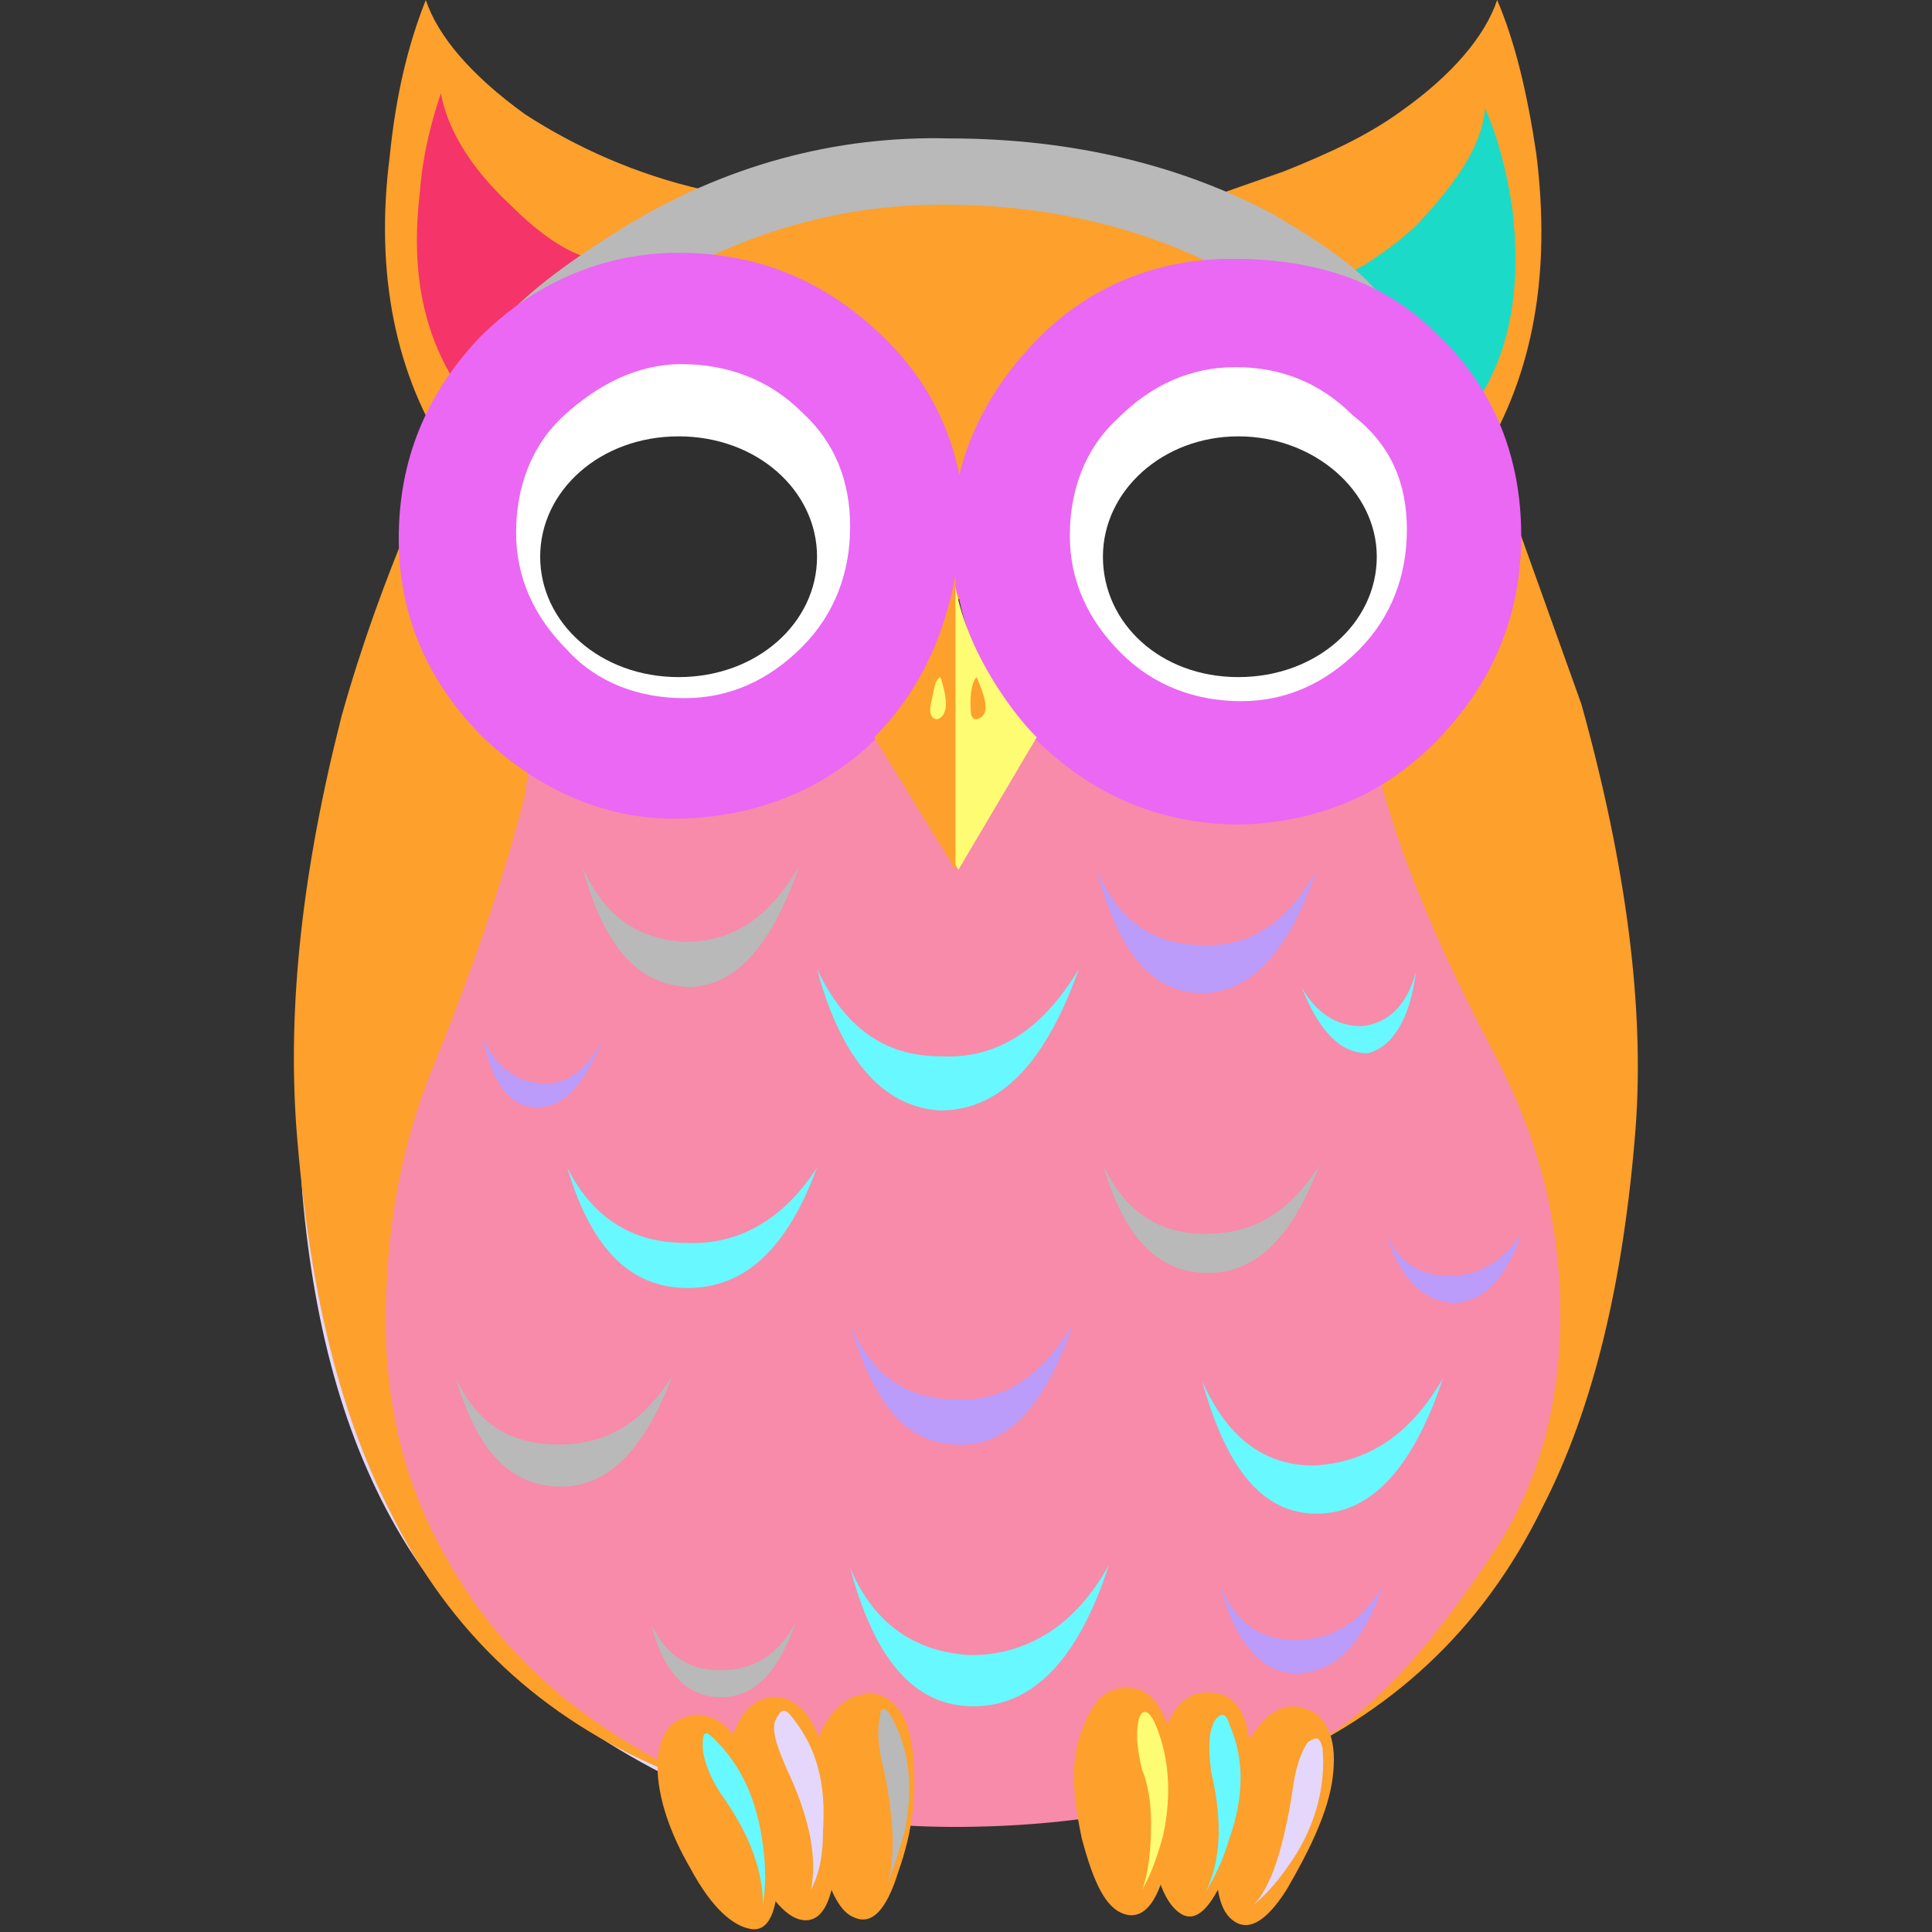
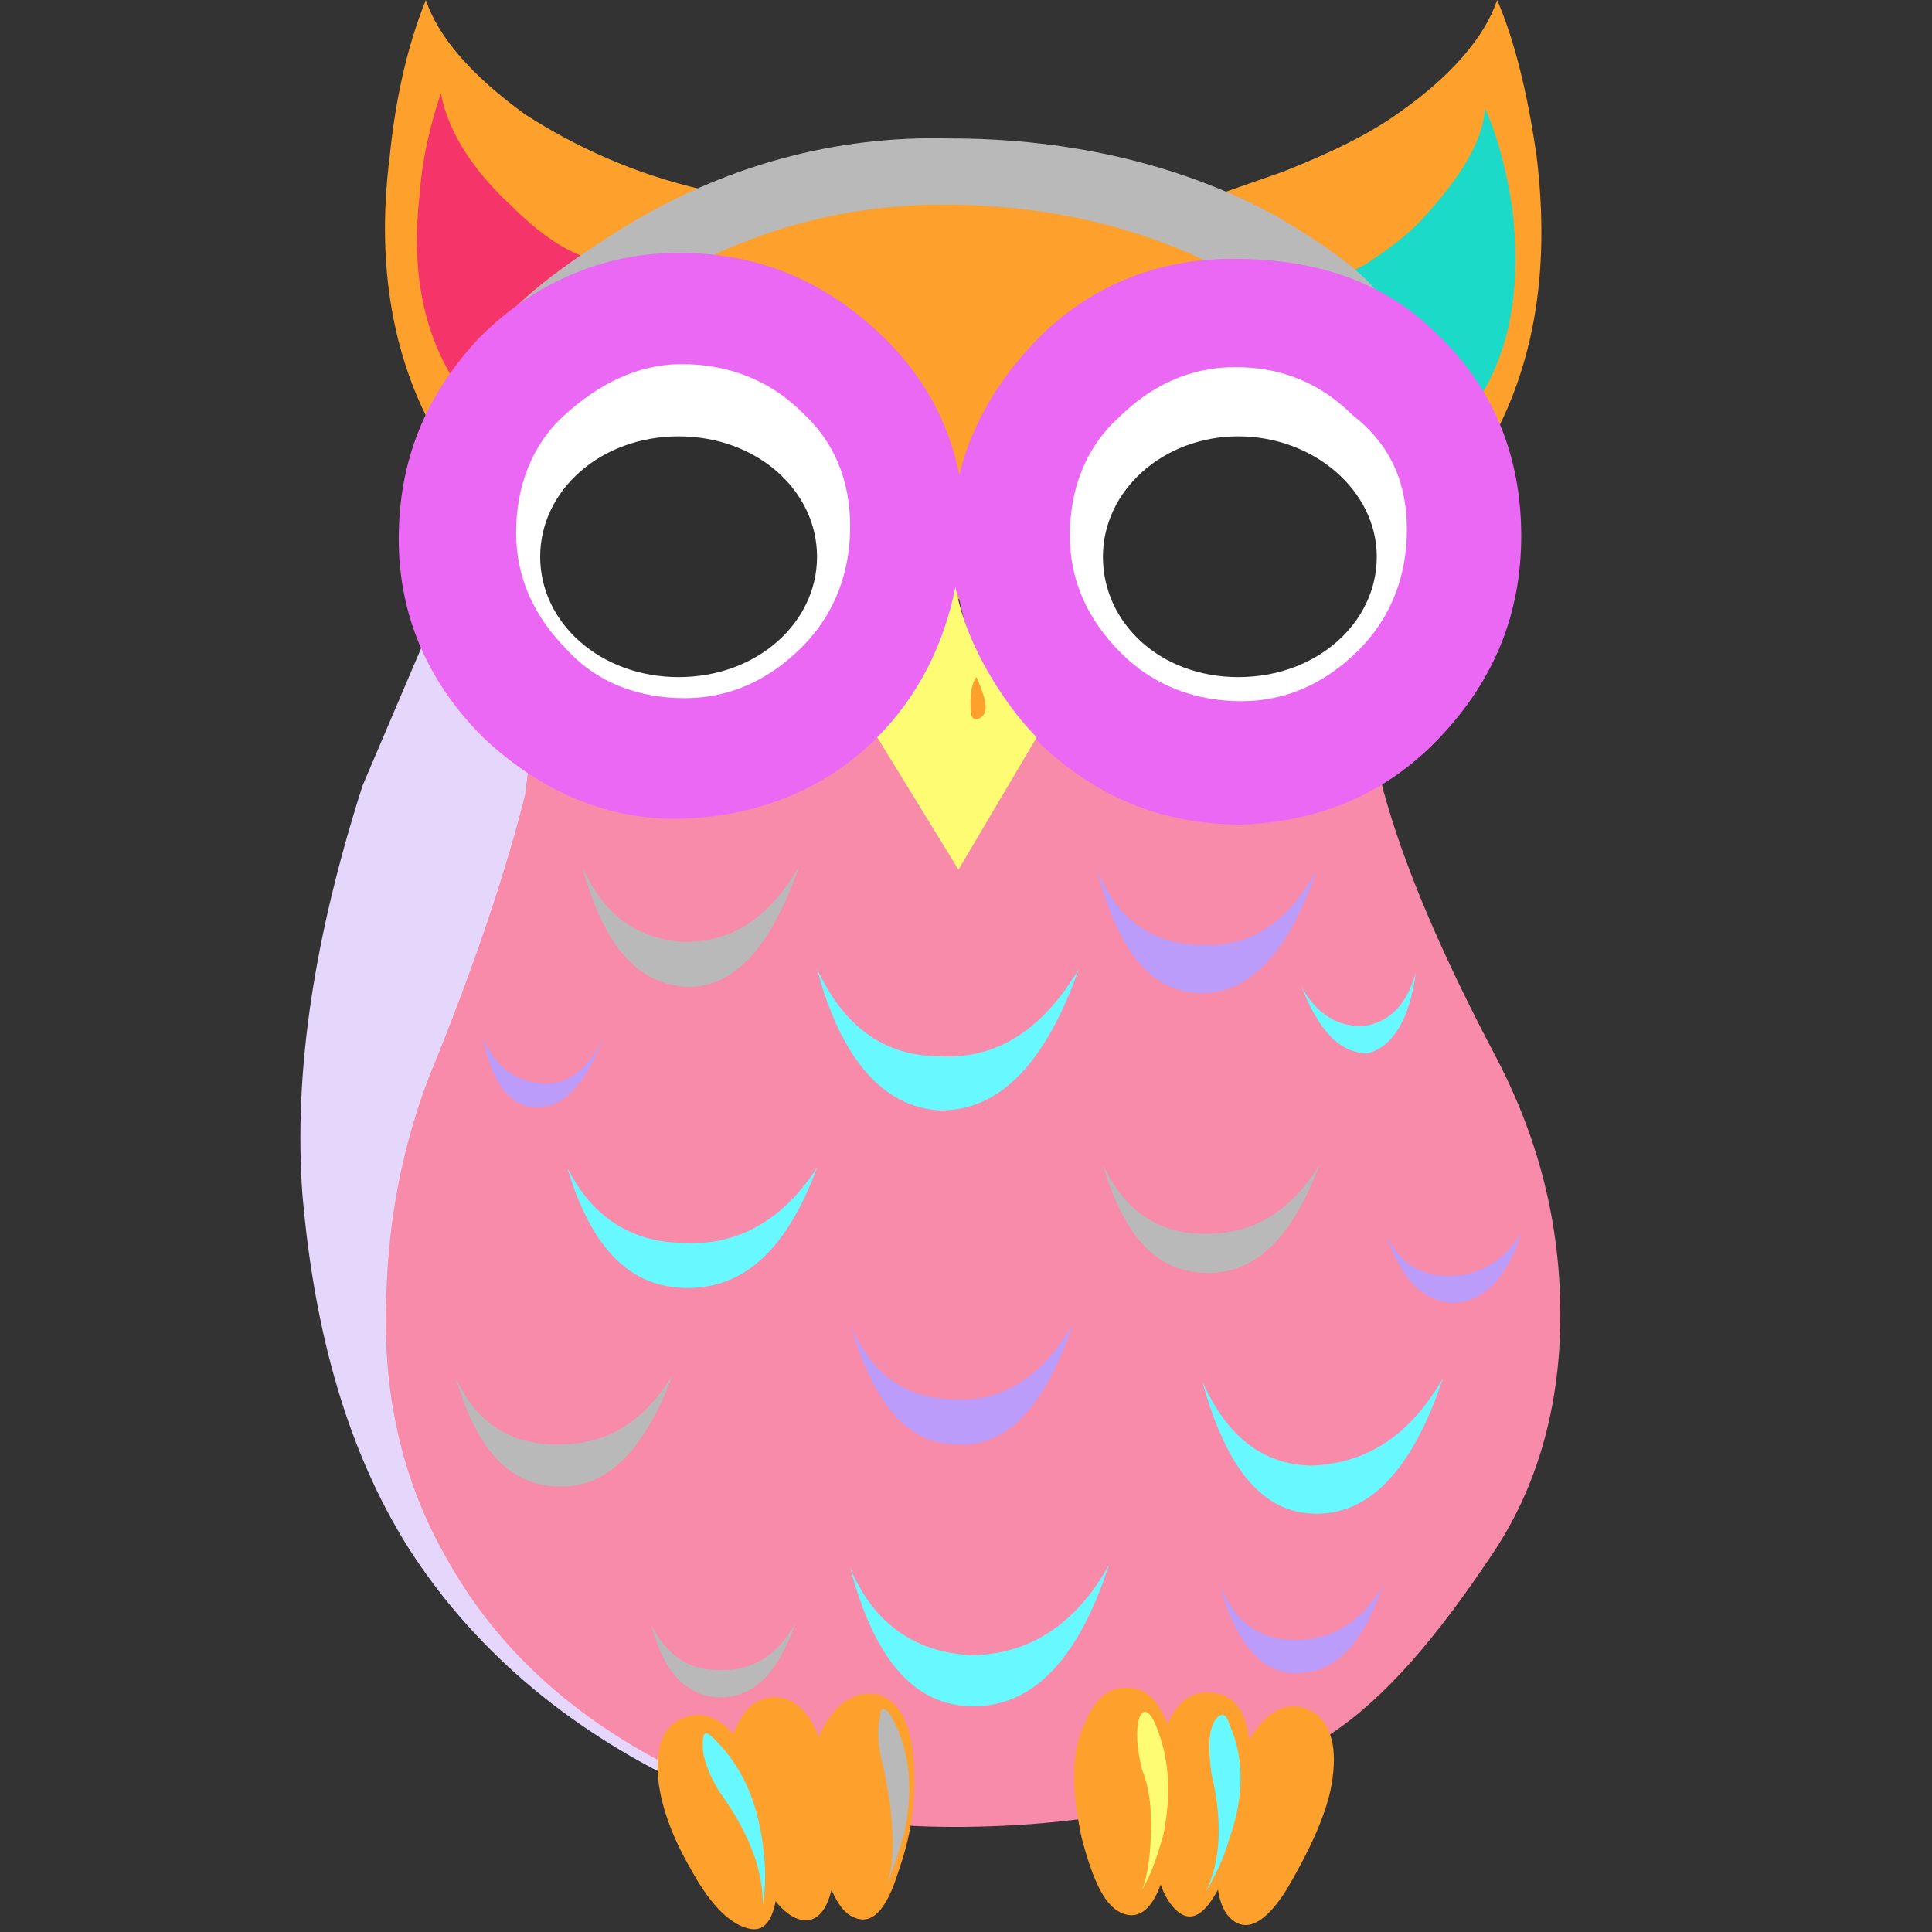
<svg xmlns="http://www.w3.org/2000/svg" id="bg_image_9" width="500" height="500" version="1.1" class="bgs" preserveAspectRatio="xMidYMin slice">
  <rect width="100%" height="100%" fill="#333333" stroke="none" />
  <defs id="SvgjsDefs6055" />
  <rect id="rect_image_9" width="100%" height="100%" fill="none" />
  <svg id="variation_9" preserveAspectRatio="xMidYMin meet" viewBox="0 0 44.7 64.2" data-uid="9" data-keyword="variation_9" data-complex="true" style="overflow: visible;">
    <path id="9_l_0" d="M4.9 20L11.2 25.3L13 59.3C9 57.4 5.9 54.7 3.8 51.4C1.8 48.2 0.7 44.3 0.3 39.7C0 35.6 0.7 31.1 2.3 26.1Z " data-color-original="#21488b" fill="#e4d7fb" class="21488b" />
-     <path id="9_l_1" d="M3.8 17.5L9.9 21.2L12.3 58.8C8.3 57.1 5.2 54.3 3.2 50.2C1.5 46.9 0.5 42.7 0.1 37.5C-0.2 33.4 0.3 28.9 1.6 23.8C2.3 21.3 3.1 19.2 3.8 17.5ZM44.6 37.5C44.2 42.6 43.2 46.8 41.5 50.1C39.5 54.2 36.4 57 32.4 58.7L34.8 21L40.4 16.7L42.8 23.4C44.3 28.8 44.9 33.5 44.6 37.5Z " data-color-original="#4a1c2e" fill="#fda02c" class="4a1c2e" />
    <path id="9_l_2" d="M8 24L35.6 23.2L36.2 26.2C36.9 28.8 38.2 31.8 40 35.2C41.4 37.9 42.1 40.7 42.1 43.7C42.1 46.8 41.3 49.5 39.8 51.7C38 54.4 36.3 56.4 34.5 57.6C31.6 59.5 27.6 60.6 22.7 60.7C18.4 60.8 14.7 60 11.6 58.2C8.8 56.6 6.6 54.5 5.1 51.8C3.6 49.2 2.9 46.2 3.1 42.7C3.2 40.2 3.7 37.9 4.5 35.8C6.1 31.9 7.1 28.8 7.7 26.4Z " data-color-original="#65345b" fill="#f78ba9" class="65345b" />
    <path id="9_l_3" d="M30.9 6.4L32.9 5.7C34.4 5.1 35.7 4.5 36.8 3.7C38.5 2.5 39.6 1.2 40 0C40.6 1.4 41 3.1 41.3 5.1C41.8 9.1 41.2 12.4 39.5 15.2Z " data-color-original="#4a1c2e" fill="#fda02c" class="4a1c2e" />
    <path id="9_l_4" d="M34.8 9.2L35.6 8.8C36.2 8.4 36.8 8 37.4 7.4C38.7 6 39.5 4.8 39.6 3.6C40 4.5 40.3 5.6 40.5 6.9C40.8 9.4 40.5 11.6 39.3 13.4Z " data-color-original="#673929" fill="#1bdac8" class="673929" />
    <path id="9_l_5" d="M13.6 6.3L5.2 15.2C3.4 12.5 2.7 9.1 3.2 5.2C3.4 3.2 3.8 1.5 4.4 0C4.8 1.2 5.9 2.5 7.7 3.8C9.4 4.9 11.4 5.8 13.6 6.3Z " data-color-original="#4a1c2e" fill="#fda02c" class="4a1c2e" />
    <path id="9_l_6" d="M9.9 8.6L5.5 12.9C4.3 11.1 3.9 9 4.2 6.4C4.3 5.1 4.6 4 4.9 3.1C5.1 4.2 5.8 5.5 7.2 6.8C8.2 7.8 9.1 8.4 9.9 8.6Z " data-color-original="#59264e" fill="#f53469" class="59264e" />
    <path id="9_l_7" d="M7 10.6C7.9 9.6 9.3 8.6 10.9 7.6C14.3 5.5 18 4.5 21.8 4.6C25.9 4.6 29.6 5.5 32.7 7.2C34.2 8.1 35.4 8.9 36.1 9.8L22 17.9Z " data-color-original="#416881" fill="#b9b9b9" class="416881" />
    <path id="9_l_8" d="M7.8 12.9C8.7 11.9 9.9 10.9 11.5 9.8C14.7 7.8 18 6.8 21.6 6.8C25.4 6.8 28.8 7.7 31.7 9.4C33.1 10.3 34.1 11.1 34.8 12L21.8 20.1Z " data-color-original="#47345e" fill="#fda02c" class="47345e" />
    <path id="9_l_9" d="M22.3 17.6C22.3 20.2 21.4 22.4 19.6 24.3S15.5 27.1 13 27.2S8.2 26.3 6.3 24.5C4.5 22.7 3.5 20.5 3.5 17.9S4.4 13.1 6.2 11.2C8 9.4 10.3 8.4 12.8 8.4C15.4 8.4 17.6 9.3 19.5 11.1C21.3 12.8 22.3 15 22.3 17.6Z " data-color-original="#4d2536" fill="#ea68f3" class="4d2536" />
    <path id="9_l_10" d="M18.5 17.5C18.5 19 18 20.4 16.9 21.5S14.5 23.2 13 23.2S10.1 22.7 9.1 21.6C8 20.5 7.4 19.2 7.4 17.7S7.9 14.8 9 13.8S11.4 12.1 12.9 12.1S15.8 12.6 16.9 13.7C18 14.7 18.5 16 18.5 17.5Z " data-color-original="#fcfcfc" fill="#ffffff" class="fcfcfc" />
    <path id="9_l_11" d="M38 11.1C39.9 12.9 40.8 15.2 40.8 17.8S39.9 22.6 38.1 24.5S34.1 27.3 31.5 27.4C28.9 27.4 26.7 26.5 24.8 24.7S22 20.6 21.9 18.1S22.8 13.3 24.6 11.4S28.7 8.6 31.2 8.6S36.1 9.2 38 11.1Z " data-color-original="#4d2536" fill="#ea68f3" class="4d2536" />
    <path id="9_l_12" d="M37 17.6C37 19.1 36.5 20.5 35.4 21.6S33 23.3 31.5 23.3S28.6 22.8 27.5 21.7S25.8 19.3 25.8 17.8S26.3 14.9 27.4 13.9C28.5 12.8 29.8 12.2 31.3 12.2S34.1 12.7 35.2 13.8C36.5 14.8 37 16.1 37 17.6Z " data-color-original="#fcfcfc" fill="#ffffff" class="fcfcfc" />
    <path id="9_l_13" d="M22 19.5C22.2 20.6 22.7 21.8 23.5 23C23.9 23.6 24.3 24.1 24.7 24.5L22.1 28.9L19.4 24.5C20.7 23.2 21.6 21.5 22 19.5Z " data-color-original="#83521f" fill="#fdfc72" class="83521f" />
-     <path id="9_l_14" d="M22 19.1V28.9L19.3 24.5C20.7 23.1 21.6 21.3 22 19.1Z " data-color-original="#4a1c2e" fill="#fda02c" class="4a1c2e" />
-     <path id="9_l_15" d="M21.5 22.5C21.8 23.4 21.7 23.8 21.4 23.9C21.2 23.9 21.1 23.7 21.2 23.3S21.3 22.6 21.5 22.5Z " data-color-original="#83521f" fill="#fdfc72" class="83521f" />
    <path id="9_l_16" d="M22.7 22.5C23.1 23.4 23.1 23.8 22.7 23.9C22.5 23.9 22.5 23.7 22.5 23.3S22.6 22.6 22.7 22.5Z " data-color-original="#4a1c2e" fill="#fda02c" class="4a1c2e" />
    <path id="9_l_17" d="M9.6 28.8C10.3 30.4 11.4 31.2 13 31.3C14.6 31.3 15.8 30.5 16.8 28.8C15.9 31.4 14.7 32.8 13.1 32.8C11.4 32.7 10.3 31.4 9.6 28.8ZM26.9 38.7C27.6 40.2 28.7 41 30.3 41S33.1 40.3 34.1 38.7C33.2 41.1 32 42.3 30.4 42.3C28.7 42.3 27.6 41.1 26.9 38.7ZM11.9 54C12.4 55 13.1 55.5 14.2 55.5S16.1 55 16.7 53.9C16.1 55.6 15.3 56.4 14.2 56.4S12.3 55.6 11.9 54ZM5.4 45.8C6.1 47.3 7.2 48 8.8 48S11.6 47.3 12.6 45.7C11.7 48.1 10.5 49.4 8.9 49.4C7.2 49.4 6.1 48.2 5.4 45.8Z " data-color-original="#c395b2" fill="#b9b9b9" class="c395b2" />
    <path id="9_l_18" d="M26.7 28.9C27.4 30.6 28.6 31.4 30.2 31.4C31.8 31.5 33.1 30.6 34 28.9C33.1 31.6 31.8 33 30.2 33C28.5 33 27.4 31.6 26.7 28.9ZM18.5 44C19.2 45.7 20.4 46.5 22 46.5C23.6 46.6 24.9 45.7 25.9 44C25 46.7 23.7 48.1 22.1 48C20.4 48 19.3 46.7 18.5 44ZM6.3 34.5C6.7 35.4 7.3 35.9 8.2 36S9.8 35.5 10.3 34.5C9.7 36 9 36.8 8.1 36.8S6.6 36 6.3 34.5ZM30.8 52.7C31.3 53.9 32.1 54.5 33.3 54.5S35.5 53.9 36.2 52.7C35.5 54.7 34.6 55.6 33.3 55.6C32.2 55.6 31.3 54.6 30.8 52.7ZM36.3 41C36.7 41.9 37.4 42.4 38.4 42.4S40.2 41.9 40.8 41C40.3 42.5 39.5 43.3 38.5 43.3C37.5 43.2 36.8 42.5 36.3 41Z " data-color-original="#a777a1" fill="#bb9cfb" class="a777a1" />
    <path id="9_l_19" d="M17.4 32.2C18.3 34.1 19.6 35.1 21.5 35.1C23.4 35.2 24.9 34.2 26.1 32.2C25 35.3 23.5 36.9 21.5 36.9C19.6 36.8 18.2 35.2 17.4 32.2ZM18.5 52.1C19.3 54 20.7 54.9 22.5 55C24.4 55 26 54 27.1 52C26.1 55.1 24.6 56.7 22.6 56.7S19.3 55.1 18.5 52.1ZM9.1 38.8C9.9 40.4 11.2 41.3 13 41.3C14.8 41.4 16.3 40.5 17.4 38.8C16.4 41.5 15 42.8 13.1 42.8S9.9 41.5 9.1 38.8ZM38.2 45.8C37.2 48.8 35.8 50.3 34 50.3S31 48.8 30.2 45.9C31 47.7 32.2 48.7 33.9 48.7C35.7 48.6 37.1 47.7 38.2 45.8ZM33.5 32.8C34 33.7 34.7 34.1 35.5 34.1C36.4 34 37 33.4 37.3 32.3C37.1 33.9 36.5 34.8 35.7 35C34.8 35 34.1 34.3 33.5 32.8Z " data-color-original="#622d6a" fill="#68f8ff" class="622d6a" />
    <path id="9_l_20" d="M16 56.4C16.7 56.4 17.3 57 17.6 58.2C18 59.3 18.1 60.6 18 62C17.9 63.3 17.5 63.9 16.9 63.8S15.7 62.9 15.1 61.6C14.6 60.3 14.4 59.1 14.5 58C14.8 56.9 15.3 56.4 16 56.4Z " data-color-original="#4a1c2e" fill="#fda02c" class="4a1c2e" />
    <path id="9_l_21" d="M13.3 57C14 56.9 14.7 57.5 15.2 58.5S16 60.8 16.1 62.2C16.1 63.5 15.8 64.2 15.2 64.1S13.9 63.4 13.2 62.1C12.5 60.9 12.1 59.7 12.1 58.7S12.5 57.1 13.3 57ZM19.4 56.3C20.1 56.5 20.5 57.2 20.6 58.4S20.6 60.8 20.1 62.2C19.7 63.5 19.2 64 18.6 63.7C18.1 63.5 17.7 62.6 17.4 61.2S17.2 58.6 17.5 57.6C18 56.6 18.6 56.2 19.4 56.3ZM30.8 56.3C31.5 56.5 31.8 57.3 31.8 58.5S31.6 60.9 31 62.2C30.5 63.4 30 63.9 29.5 63.6S28.6 62.4 28.5 61C28.3 59.6 28.5 58.4 29 57.4C29.4 56.4 30 56.1 30.8 56.3Z " data-color-original="#4a1c2e" fill="#fda02c" class="4a1c2e" />
    <path id="9_l_22" d="M27.9 56.1C28.6 56.2 29 56.9 29.3 58.2C29.5 59.3 29.4 60.6 29 62C28.7 63.3 28.2 63.8 27.6 63.6S26.6 62.6 26.2 61.1C25.9 59.7 25.8 58.5 26.2 57.5C26.6 56.4 27.1 56 27.9 56.1ZM33.9 56.9C34.5 57.3 34.7 58.1 34.5 59.3C34.3 60.4 33.7 61.6 33 62.8C32.3 63.9 31.7 64.2 31.2 63.8S30.6 62.5 30.7 61C30.9 59.6 31.3 58.4 31.9 57.6C32.5 56.7 33.2 56.5 33.9 56.9Z " data-color-original="#4a1c2e" fill="#fda02c" class="4a1c2e" />
    <path id="9_l_23" d="M19.9 57.1C20.5 58.2 20.6 59.5 20.3 60.9C20.1 61.6 19.9 62.2 19.7 62.7C20 61.9 20 60.6 19.6 58.7C19.4 58 19.4 57.4 19.5 57C19.5 56.7 19.7 56.7 19.9 57.1Z " data-color-original="#416881" fill="#b9b9b9" class="416881" />
-     <path id="9_l_24" d="M34.2 58.1C34.3 59.3 34 60.6 33.2 61.8C32.8 62.4 32.4 62.9 31.9 63.3C32.5 62.7 32.9 61.4 33.2 59.5C33.3 58.7 33.5 58.2 33.7 57.9C34 57.7 34.1 57.7 34.2 58.1ZM16.6 57.1C17.4 58.1 17.7 59.3 17.6 60.8C17.6 61.6 17.5 62.2 17.2 62.8C17.4 61.8 17.2 60.5 16.4 58.8C16.1 58.1 15.9 57.6 16 57.2C16.2 56.8 16.3 56.7 16.6 57.1Z " data-color-original="#21488b" fill="#e4d7fb" class="21488b" />
    <path id="9_l_25" d="M31.1 57.3C31.6 58.4 31.6 59.7 31.1 61.1C30.9 61.8 30.6 62.4 30.3 62.9C30.8 61.9 30.9 60.6 30.5 58.9C30.4 58.1 30.4 57.6 30.6 57.2C30.8 56.9 31 56.9 31.1 57.3ZM14 57.8C14.9 58.7 15.4 59.8 15.6 61.3C15.7 62 15.7 62.7 15.6 63.3C15.6 62.2 15.2 61 14.2 59.6C13.8 59 13.6 58.4 13.6 58C13.6 57.5 13.7 57.5 14 57.8Z " data-color-original="#622d6a" fill="#68f8ff" class="622d6a" />
    <path id="9_l_26" d="M28.6 57.2C29.1 58.3 29.2 59.6 28.9 61C28.7 61.7 28.5 62.3 28.2 62.8C28.4 62.3 28.5 61.5 28.5 60.6C28.5 59.9 28.4 59.3 28.2 58.8C28 58 28 57.5 28.1 57.1C28.2 56.8 28.4 56.8 28.6 57.2Z " data-color-original="#83521f" fill="#fdfc72" class="83521f" />
    <path id="9_l_27" d="M17.4 18.5C17.4 20.7 15.4 22.5 12.8 22.5S8.2 20.7 8.2 18.5S10.2 14.5 12.8 14.5S17.4 16.3 17.4 18.5ZM36 18.5C36 20.7 34 22.5 31.4 22.5S26.9 20.7 26.9 18.5S28.9 14.5 31.4 14.5S36 16.3 36 18.5Z " fill="#2f2f2f" class="000000" />
  </svg>
</svg>